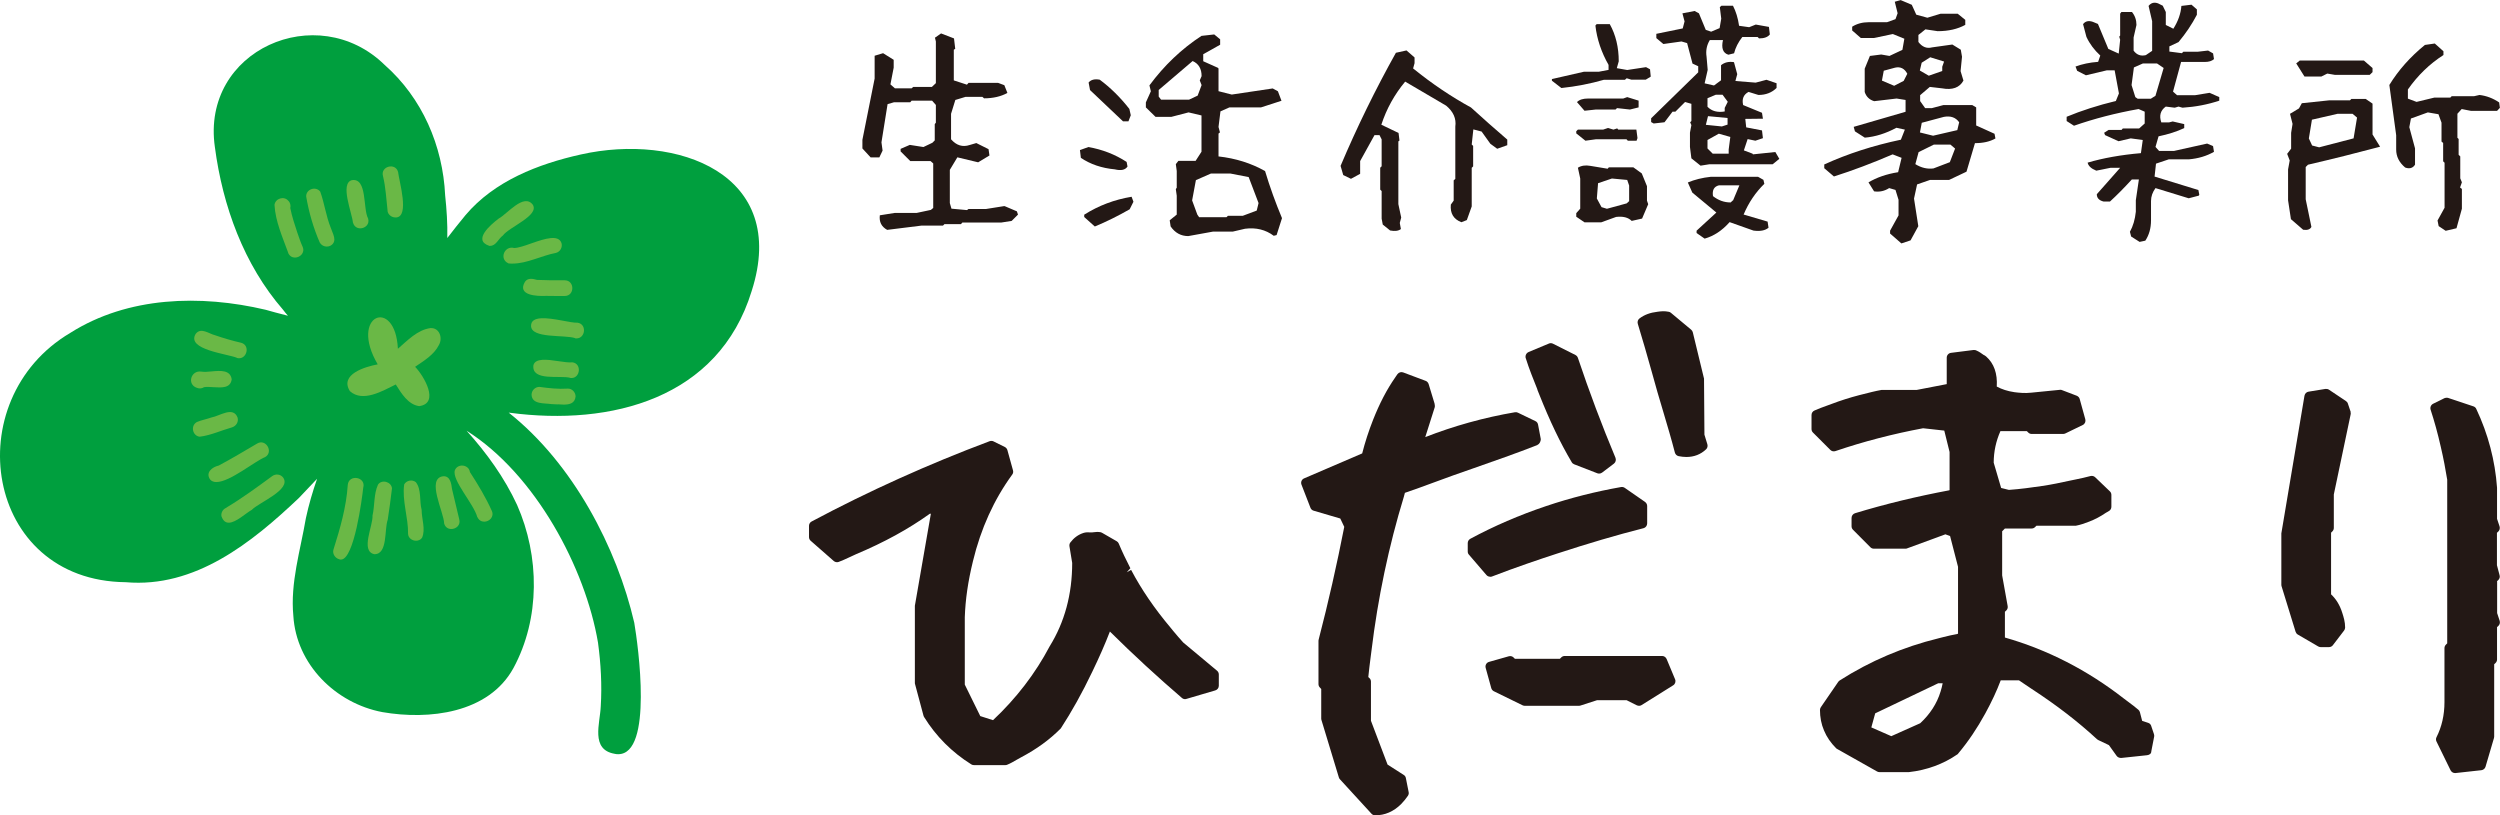
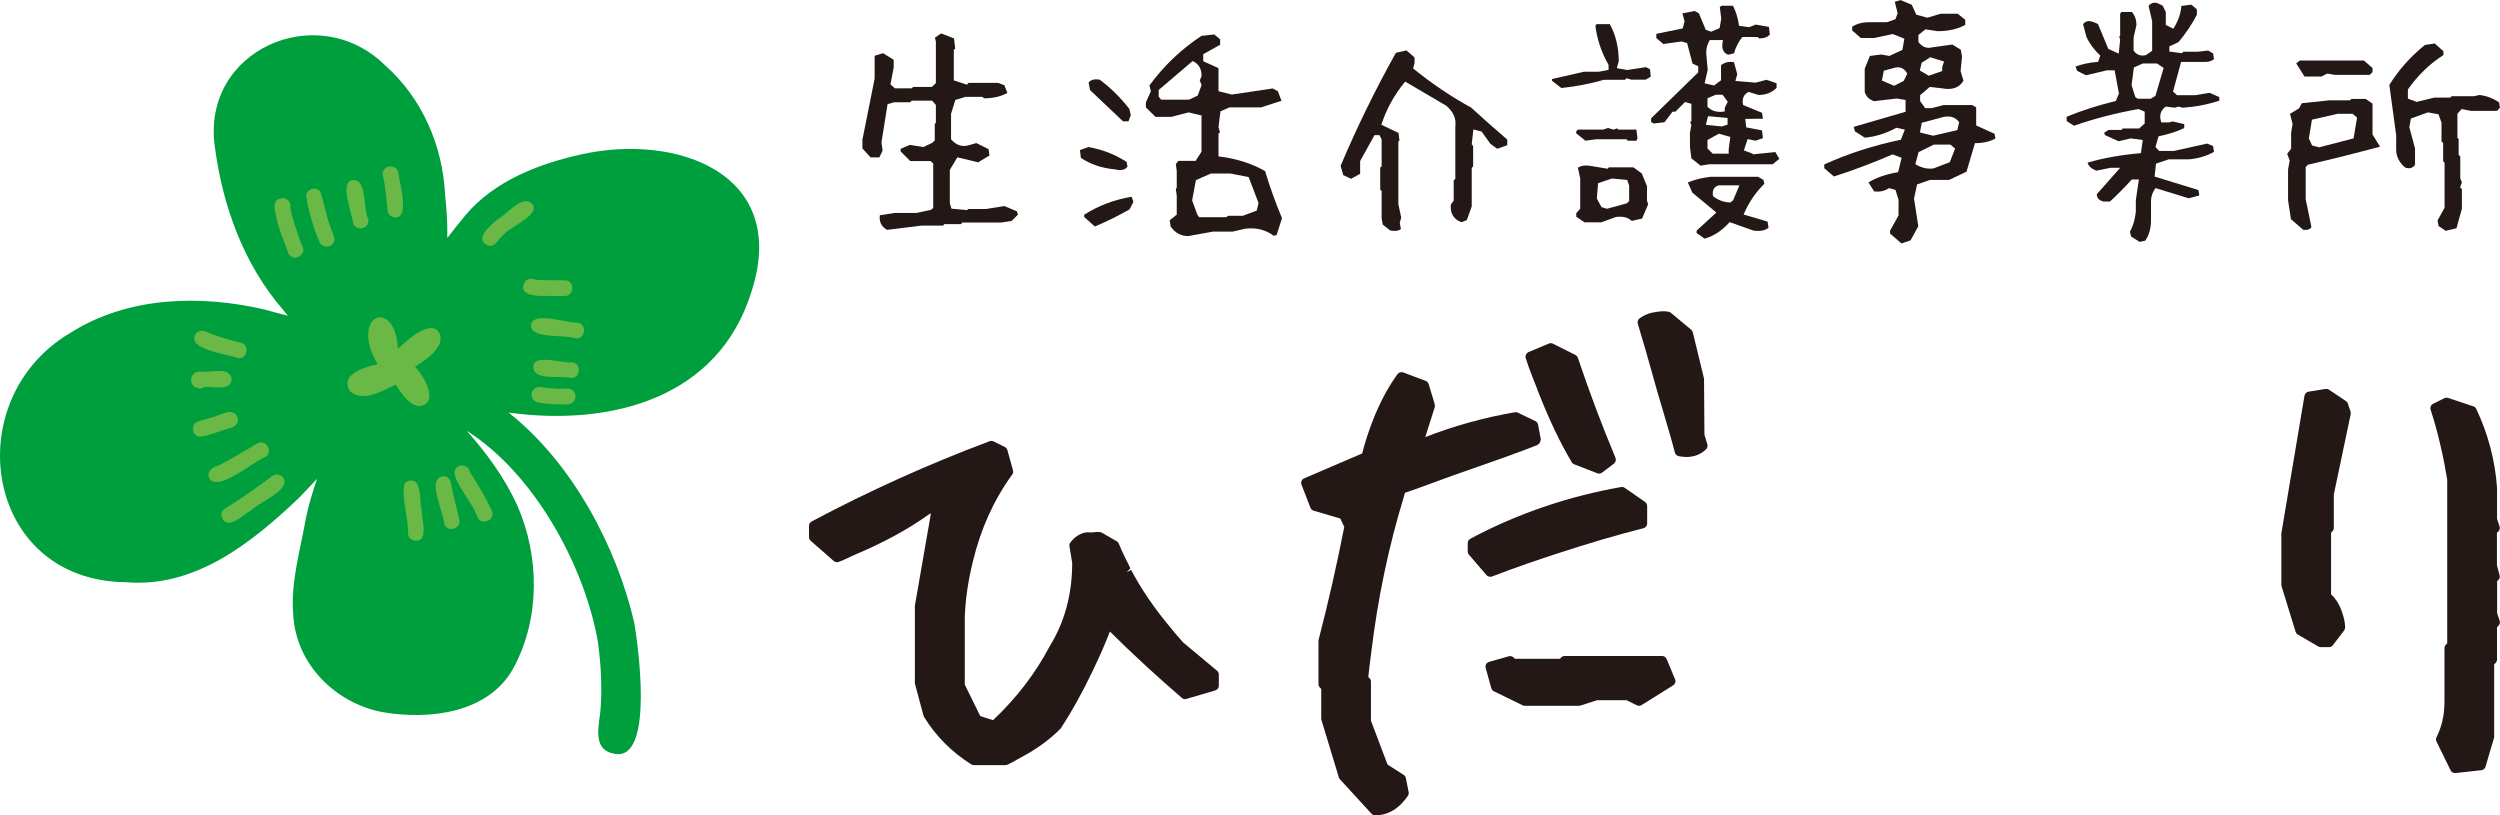
<svg xmlns="http://www.w3.org/2000/svg" id="_レイヤー_1" viewBox="0 0 245.36 80">
  <defs>
    <style>.cls-1{fill:#231815;}.cls-1,.cls-2,.cls-3{stroke-width:0px;}.cls-2{fill:#6ab846;}.cls-3{fill:#009f3e;}</style>
  </defs>
  <path class="cls-1" d="M116.12,63.05c-.34-.37-.65-.74-.97-1.12l-.26-.32c-1.59-1.89-2.86-3.75-3.88-5.68l-.42.23.35-.39c-.44-.86-.82-1.65-1.14-2.42-.04-.1-.11-.18-.2-.23l-1.44-.83s-.1-.05-.16-.06c-.26-.04-.46-.02-.61,0-.06,0-.12.02-.19.02-.08.01-.14,0-.21,0-.21-.01-.44-.02-.67.06-.51.17-.93.48-1.27.93-.08.1-.11.24-.09.37l.27,1.64c0,3.07-.74,5.81-2.21,8.18-1.4,2.66-3.27,5.1-5.56,7.25l-1.25-.4-1.52-3.09v-6.62c.06-1.73.31-3.48.8-5.49.77-3.2,2.07-6.06,3.86-8.51.09-.12.11-.27.07-.41l-.55-1.99c-.04-.13-.13-.24-.25-.3l-1.11-.55c-.12-.06-.25-.06-.38-.02-6,2.25-11.88,4.9-17.47,7.88-.16.08-.26.25-.26.42v1.11c0,.14.06.27.16.36l2.27,1.99c.13.11.31.15.48.09.36-.13.71-.3,1.06-.46.22-.1.43-.2.65-.3,2.76-1.16,5.13-2.46,7.24-3.97h.1l-1.57,9.03v7.58s0,.08.02.12l.83,3.1s.03.09.06.13c1.17,1.89,2.73,3.45,4.63,4.64.08.05.16.07.25.07h3.1c.06,0,.13-.01.18-.04.32-.13.61-.3.9-.47.14-.08.28-.16.43-.24,1.55-.82,2.81-1.73,3.92-2.85,1.08-1.66,2.09-3.47,3.09-5.56.7-1.45,1.26-2.73,1.73-3.95,2.29,2.27,4.67,4.46,7.07,6.52.12.11.3.15.45.09l2.82-.83c.21-.06.35-.25.35-.46v-1.1c0-.14-.06-.28-.17-.37l-3.33-2.78Z" />
  <path class="cls-1" d="M146.26,56.61c.06,0,.12-.01.17-.03,2.31-.89,4.61-1.67,6.36-2.24,3.09-1.01,5.87-1.83,8.51-2.5.21-.05.36-.25.36-.47v-1.71c0-.16-.08-.3-.21-.4l-1.99-1.38c-.1-.07-.23-.1-.36-.08-2.49.44-4.96,1.06-7.36,1.87-2.62.88-5.12,1.96-7.44,3.21-.16.09-.25.25-.25.42v.83c0,.12.04.23.12.31l1.71,1.99c.09.11.23.17.37.17Z" />
  <path class="cls-1" d="M150.92,43.64c.18-.07.3-.34.3-.54l-.27-1.43c-.03-.15-.12-.28-.26-.34l-1.72-.83c-.09-.04-.2-.06-.29-.04-3.05.52-6.01,1.35-8.8,2.44l.93-2.93c.03-.09,0-.28-.02-.37l-.58-1.91c-.05-.14-.15-.26-.29-.31l-2.21-.83c-.19-.07-.42-.01-.55.16-.05.07-.11.15-.16.23l-.08.12c-.82,1.17-1.54,2.57-2.16,4.14-.44,1.12-.79,2.2-1.07,3.3l-5.7,2.45c-.24.1-.35.37-.26.61l.88,2.27c.05.14.17.25.31.29l2.62.77.39.82c-.72,3.68-1.56,7.4-2.51,11.05,0,.04-.02.08-.02.12v4.26c0,.13.05.25.14.34l.13.14v2.9s0,.09.02.14l1.71,5.64c.02.08.07.16.13.21l3.07,3.35c.09.1.22.16.36.16.96,0,1.81-.37,2.55-1.1.23-.24.46-.51.67-.82.07-.11.1-.24.07-.36l-.27-1.36c-.02-.14-.1-.26-.22-.33l-1.58-1.01-1.63-4.3v-3.84c0-.13-.05-.25-.14-.34l-.12-.11c.06-.63.14-1.25.22-1.88l.09-.7c.63-5.2,1.7-10.28,3.18-15.12l.08-.3s.02-.05.02-.08c.95-.32,1.87-.66,2.79-1,.65-.24,1.31-.48,1.97-.72l1.94-.68c2.08-.73,4.24-1.48,6.3-2.29Z" />
  <path class="cls-1" d="M167.24,37.16l-1.1-4.54c-.02-.1-.08-.19-.16-.26l-1.99-1.66c-.06-.05-.13-.09-.21-.1-.42-.09-.79-.05-1.13,0-.69.08-1.26.29-1.74.65-.16.12-.23.33-.17.53.47,1.52.91,3.08,1.35,4.64.19.69.39,1.38.58,2.07.2.69.4,1.38.61,2.06.38,1.28.76,2.55,1.1,3.87.05.18.19.31.37.35.26.05.52.08.76.08.75,0,1.4-.25,1.93-.75.13-.12.18-.31.13-.49l-.29-.95-.04-5.49Z" />
  <path class="cls-1" d="M163.57,64.68c-.08-.18-.25-.3-.44-.3h-9.56c-.13,0-.25.05-.34.14l-.14.14h-4.41l-.13-.13c-.12-.12-.3-.17-.47-.12l-1.94.55c-.26.07-.4.34-.33.59l.55,1.99c.04.13.13.24.25.3l2.82,1.38c.07.03.14.05.21.05h5.31s.1,0,.15-.02l1.64-.53h2.9l1,.5c.16.07.33.07.47-.02l3.1-1.94c.2-.12.28-.38.19-.59l-.83-1.99Z" />
  <path class="cls-1" d="M150.88,38.24l.18.45c1.05,2.64,2.06,4.76,3.2,6.68.05.09.14.16.24.2l2.27.88c.05.02.12.03.18.03.11,0,.21-.04.29-.1l1.16-.88c.17-.13.23-.37.15-.57-1.34-3.2-2.58-6.5-3.69-9.81-.04-.12-.13-.22-.24-.28l-2.21-1.11c-.12-.06-.28-.07-.4-.01l-1.99.83c-.18.08-.3.25-.3.45,0,.05,0,.1.02.14.33,1.06.75,2.09,1.15,3.09Z" />
-   <path class="cls-1" d="M211.13,71.24c-.05-.14-.16-.26-.31-.3l-.58-.19-.22-.85c-.02-.09-.08-.18-.15-.24-.3-.26-.61-.49-.93-.73-.16-.12-.32-.24-.48-.36-3.59-2.8-7.52-4.81-11.69-6v-2.53l.14-.13c.11-.11.16-.27.13-.43l-.54-3.01v-4.33l.27-.27h2.62c.13,0,.25-.05.34-.14l.13-.13h3.86c.47-.09.9-.24,1.33-.41.57-.22,1.12-.51,1.64-.87.03-.02.07-.04.11-.06.08-.04.16-.09.23-.14.12-.09.19-.23.19-.39v-1.16c0-.13-.05-.26-.15-.35l-1.44-1.38c-.12-.12-.3-.16-.46-.12-.47.13-.95.23-1.43.33l-.63.13c-.81.18-1.76.38-2.72.52-1.02.15-2.11.3-3.23.38l-.76-.19-.73-2.48c0-1.09.23-2.13.66-3.1h2.59l.14.14c.09.09.21.14.33.14h3.1c.07,0,.14-.02.21-.05l1.71-.83c.21-.1.31-.34.25-.56l-.55-1.99c-.04-.15-.15-.26-.29-.32l-1.44-.55c-.07-.03-.14-.05-.22-.03l-2.82.28c-.6.07-1.17.01-1.64-.05-.68-.1-1.25-.29-1.73-.55.08-1.28-.27-2.27-1.04-2.95-.08-.07-.16-.12-.27-.17-.19-.14-.41-.3-.69-.42-.09-.05-.18-.05-.28-.05l-2.21.28c-.24.03-.42.23-.42.48v2.59l-2.95.57h-3.45c-.62.11-1.23.27-1.82.42l-.4.1c-.88.23-1.77.51-2.64.84l-.52.19c-.4.14-.79.29-1.18.46-.18.07-.31.24-.31.45v1.38c0,.13.05.25.14.34l1.71,1.71c.13.13.32.17.5.11,2.76-.94,5.66-1.69,8.6-2.24l2.08.23.52,2.1v3.73l-.03.03c-3.19.6-6.3,1.35-9.25,2.25-.2.06-.34.25-.34.46v.82c0,.13.05.25.14.34l1.71,1.72c.09.09.21.14.34.14h3.1c.05,0,.11,0,.16-.03l3.76-1.38.46.17.78,3.02v6.55l-.03.03c-.51.09-1.01.22-1.51.34l-.35.09c-3.48.85-6.75,2.24-9.72,4.14-.05.03-.1.08-.14.13l-1.71,2.49c-.05.08-.09.17-.09.27,0,.72.13,1.41.4,2.03.26.63.66,1.21,1.18,1.73.04.04.09.07.13.09l3.9,2.2c.07.04.16.06.24.06h2.87c1.78-.2,3.38-.79,4.76-1.74.04-.02.07-.05.09-.09.98-1.17,1.85-2.46,2.65-3.92.63-1.15,1.13-2.22,1.52-3.26h1.79c.22.14.44.29.65.44.2.14.4.28.61.41,2.47,1.61,4.56,3.23,6.4,4.93.04.03.08.06.12.08l1.05.5.76,1.06c.1.14.28.2.44.2l2.54-.27c.24-.03.42-.15.42-.39l.28-1.44c.02-.08,0-.16-.02-.24l-.28-.83ZM190.66,67.06c-.05.27-.12.55-.21.83-.36,1.17-1.03,2.2-1.99,3.09l-2.84,1.27-1.96-.86.38-1.38,6.18-2.95h.44Z" />
  <path class="cls-1" d="M245.06,57.05l.14-.13c.12-.12.17-.3.12-.46l-.26-.99v-3.18l.14-.13c.13-.13.17-.32.12-.49l-.25-.75v-3.05c-.19-2.66-.87-5.27-2.04-7.74-.05-.12-.16-.21-.28-.25l-2.49-.83c-.12-.04-.33,0-.44.07l-1.03.51c-.21.11-.31.35-.24.58.37,1.13.7,2.32,1,3.65.27,1.15.47,2.23.63,3.22v16.06l-.13.13c-.09.09-.14.21-.14.34v5.31c0,1.24-.26,2.4-.78,3.43-.07.13-.07.29,0,.43l1.38,2.82c.08.16.25.27.43.27.02,0,.04,0,.05,0l2.54-.28c.19-.02.36-.16.41-.34l.83-2.82s.02-.09.02-.14v-7.1l.14-.13c.09-.09.14-.21.14-.34v-3.17l.14-.13c.13-.13.17-.32.12-.49l-.25-.76v-3.09Z" />
  <path class="cls-1" d="M230.71,40.44l-.28-.83c-.03-.1-.1-.19-.19-.25l-1.66-1.11c-.1-.07-.23-.09-.35-.08l-1.66.27c-.2.03-.36.19-.4.4l-2.27,13.51v5.04s0,.09.02.14l1.38,4.48c.04.11.11.21.22.27l1.99,1.16c.07.04.16.07.24.07h.83c.15,0,.29-.07.38-.19l1.1-1.44c.06-.08.1-.19.1-.29,0-.57-.15-1.03-.28-1.44-.24-.77-.61-1.36-1.1-1.82v-6.05l.13-.13c.09-.09.14-.21.14-.34v-3.28s1.65-7.85,1.65-7.85c.02-.09.02-.17-.01-.25Z" />
  <path class="cls-1" d="M98.54,20.23l-1.76.28h-1.73l-.14.11-1.53-.14-.16-.55v-3.26l.74-1.23,2.04.49,1.11-.67-.09-.62-1.2-.6-.65.19c-.69.23-1.3.05-1.83-.56v-2.5l.42-1.36.99-.3h1.67l.16.14c.89,0,1.66-.18,2.29-.53l-.3-.76-.62-.23h-2.89l-.16.18-1.29-.42v-3.01l.14-.09-.12-1.02-1.27-.49-.6.42.09.37v4.09l-.39.37h-1.83l-.16.14h-1.64l-.44-.39.32-1.64v-.77l-1.04-.65-.83.25v2.24l-1.2,6.01v.85l.81.88h.85l.32-.67-.11-.81.6-3.75.62-.18h1.6l.14-.16h2.01l.37.42v1.74l-.11.14v1.6l-.23.23-.88.42-1.34-.21-.9.39v.25l.95.95h1.99l.26.23v4.37l-.23.19-1.41.3h-2.15l-1.45.23c-.08.65.16,1.12.72,1.43l3.38-.42h2.1l.14-.14h1.62l.14-.16h3.82l1.02-.16.62-.62-.11-.32-1.2-.51Z" />
  <path class="cls-1" d="M106.41,21.07v.23l1.04.93c1.11-.46,2.25-1.02,3.42-1.69l.37-.74-.18-.49c-1.68.28-3.23.86-4.65,1.76Z" />
  <path class="cls-1" d="M119.59,15.35v-2.24l.14-.12-.14-.53.19-1.53.88-.39h3.1l2.01-.65-.35-.93-.51-.28-4.02.6-1.3-.33v-2.22l-.05-.07-1.45-.65v-.69l1.66-.93v-.53l-.58-.48-1.25.14c-1.96,1.28-3.66,2.9-5.11,4.86l.14.58-.49,1.09v.49l.95.93h1.55l1.69-.44,1.27.3v3.56l-.58.9h-1.69l-.25.32.09.67v1.64l-.09.14.09.65v1.85l-.69.56.09.6c.43.63,1.01.95,1.73.95l2.43-.44h1.94l1.2-.28c1.08-.14,2.02.09,2.82.69l.28-.07.53-1.66c-.63-1.51-1.19-3.05-1.66-4.62-1.36-.77-2.88-1.25-4.58-1.44ZM117.53,9.39l-.83.39h-2.75l-.23-.3v-.65l3.33-2.84c.59.26.88.76.88,1.48l-.18.42.18.46-.39,1.04ZM123.33,20.67l-1.36.51h-1.46l-.14.14h-2.68l-.18-.26-.51-1.39.37-1.99,1.48-.65h1.9l1.8.35.97,2.55-.18.74Z" />
  <path class="cls-1" d="M110.22,11.91h.53l.23-.6-.14-.62c-.89-1.14-1.87-2.1-2.91-2.87-.5-.09-.86,0-1.09.28l.14.74,3.24,3.07Z" />
  <path class="cls-1" d="M110.66,16.35l-.09-.46c-1.14-.74-2.39-1.22-3.75-1.46l-.83.3.09.76c.93.63,2.04,1.01,3.33,1.13.62.15,1.03.06,1.25-.28Z" />
  <path class="cls-1" d="M138.69,6.71l.14-.51v-.56l-.79-.69-1.04.23c-2.02,3.62-3.83,7.32-5.43,11.1l.26.9.76.37.9-.49v-1.25l1.41-2.55h.49l.21.42v2.64l-.14.14v2.15l.14.14v2.71l.11.58.72.58c.46.09.82.05,1.06-.14l-.11-.6.14-.53-.28-1.32v-6.15l.11-.09-.09-.74-1.69-.81c.51-1.56,1.29-2.97,2.34-4.23l4.02,2.36c.71.59,1.01,1.27.9,2.06v5.13l-.16.14v1.99l-.28.39c-.08.86.27,1.44,1.04,1.73l.53-.21.48-1.34v-3.79l.14-.14v-2.01l-.14-.14.16-1.48.81.21.86,1.2.67.49.99-.35v-.55c-1.2-1.03-2.39-2.08-3.56-3.15-1.94-1.06-3.84-2.34-5.69-3.84Z" />
  <path class="cls-1" d="M159.49,7.82l.16-.14.46.14h1.41l.49-.3-.07-.72-.39-.21-1.85.28-1.02-.18.19-.67c0-1.37-.29-2.59-.88-3.65h-1.29l-.12.14c.15,1.34.59,2.63,1.29,3.86v.49l-.95.18h-1.46c-1.14.26-2.19.5-3.15.72v.16l.93.72c1.43-.15,2.83-.42,4.18-.81h2.06Z" />
  <polygon class="cls-1" points="158.72 12.6 158.35 12.72 157.82 12.56 157.34 12.72 154.86 12.72 154.7 12.88 154.7 13.09 155.6 13.81 156.62 13.67 159.63 13.67 159.76 13.81 160.62 13.81 160.71 13.55 160.6 12.72 158.82 12.72 158.72 12.6" />
-   <path class="cls-1" d="M160.83,9.88l-1.13-.35-.39.14h-3.45c-.49,0-.85.11-1.09.35l.74.85,1.11-.12h1.94l.14-.14,1.27.14.85-.21v-.67Z" />
  <path class="cls-1" d="M171.12,21.07c.49-1.17,1.17-2.18,2.04-3.03l-.09-.39-.53-.3h-4.62c-.85.09-1.61.28-2.27.56l.44.99,2.36,1.96-1.94,1.78v.23l.79.55c.89-.25,1.71-.78,2.45-1.62l2.34.83c.65.09,1.14,0,1.48-.28l-.09-.6-2.34-.69ZM170.08,19.66l-.23.21c-.63,0-1.21-.21-1.73-.62-.09-.59.1-.94.58-1.06h2.01l-.62,1.48Z" />
  <path class="cls-1" d="M172,15.08l-.85-.32.37-1.11.76.16.74-.25-.09-.76-1.55-.3-.09-.83,1.73-.02-.09-.58-1.85-.76c-.14-.6.04-1.03.53-1.29l.97.3c.72,0,1.32-.23,1.78-.69v-.46l-.99-.34-1.06.28-1.99-.16.18-.67-.32-1.18c-.51-.08-.93.02-1.27.3v1.48l-.69.51-.92-.21.3-1.32-.11-1.29c-.09-.59.01-1.13.32-1.64h1.29c-.18.8,0,1.28.53,1.44l.56-.14c.14-.56.41-1.09.81-1.6h1.5l.14.14c.51,0,.86-.13,1.06-.39l-.09-.74-1.29-.23-.65.26-.99-.14c-.11-.76-.31-1.41-.6-1.97h-1.13l-.16.14.14,1.13-.16.93-.83.35-.53-.18-.67-1.62-.42-.23-1.2.23.21.79-.18.69-2.59.53v.42l.69.58,1.78-.25.55.16.53,2.01.56.26v.6l-4.62,4.51v.37l.25.14,1.06-.12.79-1.04h.28l.95-.95.62.18v1.69l-.12.12.12.28-.14.74v1.41l.14,1.11.9.72.88-.14h6.2l.65-.53-.39-.67-2.2.23ZM167.58,9.64l.81-.34h.67l.51.69-.3.6v.35c-.71.12-1.27-.03-1.69-.46v-.83ZM167.63,11.4l1.92.18v.65l-.56.18-1.57-.16.21-.85ZM169.66,14.66v.42h-1.57l-.51-.51v-.83l1.11-.62,1.13.32-.16,1.23Z" />
  <path class="cls-1" d="M161.64,18.27l-.51-1.25-.83-.6h-2.4l-.12.14-1.69-.28c-.48-.09-.89-.03-1.23.18l.23,1.06v2.96l-.39.44v.35l.81.55h1.64l1.46-.53c.68-.08,1.19.05,1.53.39l1.02-.23.6-1.41-.12-.35v-1.43ZM159.88,19.75l-.23.21-1.94.53-.53-.16-.46-.85.12-1.5,1.36-.46,1.5.14.19.55v1.55Z" />
  <path class="cls-1" d="M193.95,12.3v-1.76l-.39-.23h-2.82l-1.13.3h-.67l-.49-.69v-.58l.95-.81,1.2.14c1.02.19,1.72-.07,2.1-.76l-.28-.93.14-1.41-.12-.69-.83-.51-1.99.28c-.52.14-.97-.04-1.34-.53v-.69l.69-.55,1.2.18c1.06,0,1.97-.21,2.71-.62v-.49l-.74-.6h-1.69l-1.29.39-1.09-.3-.44-.97-1.09-.46-.58.16.28,1.13-.21.58-.83.3h-1.8c-.62,0-1.16.15-1.62.44v.37l.85.74h1.29l1.85-.39,1.13.46-.19,1.09-1.27.6-.81-.14-1.11.14-.51,1.25v2.29c.15.46.46.76.93.9l2.2-.26.88.14v1.16l-5.09,1.48.12.44.97.62c1.05-.09,2.08-.42,3.1-.97l.83.18-.39.99c-2.71.57-5.22,1.38-7.52,2.43v.37l.95.81c1.85-.59,3.77-1.31,5.76-2.17l.88.34-.34,1.41c-1.14.18-2.11.52-2.91,1l.55.88c.54.08,1.03-.03,1.48-.32l.62.18.3.97v1.53l-.83,1.5v.28l1.11.97.9-.3.76-1.39-.42-2.71.3-1.39,1.27-.44h1.87l1.71-.81.83-2.8c.8,0,1.47-.15,2.01-.46l-.09-.46-1.83-.83ZM186.85,7.93l-.95.49-1.2-.51.18-.97,1.11-.3c.52-.12.93.08,1.2.6l-.35.69ZM188.61,6.15l.83-.53,1.36.42-.18.51v.42l-1.32.46-.88-.51.18-.76ZM191.38,15.91l-1.62.62c-.6.08-1.2-.06-1.78-.42l.32-1.18,1.5-.74h1.62l.46.39-.51,1.32ZM192.1,12.77l-2.38.55-1.29-.32.18-.95,2.17-.58c.66-.12,1.16.05,1.5.53l-.18.76Z" />
  <path class="cls-1" d="M215.46,9.34h-1.8l-.39-.35.79-2.91h2.33c.39,0,.69-.09.9-.28l-.09-.56-.49-.28-1.04.12h-1.39l-.14.14-1.23-.16v-.51l.9-.42c.71-.85,1.31-1.74,1.8-2.68v-.53l-.53-.46-.99.12c-.06.76-.32,1.5-.79,2.24l-.74-.37v-1.27l-.3-.62-.46-.23c-.39-.14-.69-.05-.93.25l.35,1.5v2.91l-.62.42c-.49.12-.89-.02-1.2-.44v-1.29l.28-1.23c0-.49-.15-.92-.44-1.27h-1.04l-.12.16v2.15l-.09.11.09.3-.14,1.36-1.02-.46-1.02-2.45-.51-.21c-.42-.14-.73-.06-.95.23l.33,1.25c.32.69.78,1.3,1.36,1.83l-.21.62c-.83.06-1.57.22-2.22.46l.16.42.86.44,2.06-.49h.76l.42,2.27-.3.74c-1.77.43-3.39.95-4.83,1.55v.42l.72.46c1.97-.69,4.09-1.24,6.34-1.64l.6.26v1.16l-.55.49h-1.6l-.12.14h-1.27l-.44.28.09.23,1.32.6,1.2-.28,1.18.16-.18,1.29c-1.96.17-3.7.48-5.23.93.06.32.35.59.85.79l1.39-.28h.95l-2.29,2.59c0,.37.22.61.67.72h.62c.68-.62,1.39-1.34,2.15-2.17h.69l-.3,2.04v1.13c-.08.76-.27,1.41-.58,1.97l.12.46.83.53.56-.12c.37-.55.56-1.22.56-1.99v-1.9c0-.45.15-.87.44-1.27l3.26,1,.99-.26.05-.09-.09-.46-4.3-1.32.14-1.27,1.25-.42h1.96c.93-.08,1.75-.32,2.48-.74l-.09-.56-.58-.25-3.24.72h-1.48l-.35-.39.3-1.04c.96-.2,1.8-.47,2.52-.81v-.39l-1.13-.26-.35.09h-.77c-.23-.66-.08-1.18.44-1.55l.88.11.37-.11.39.11c1.27-.08,2.47-.31,3.61-.69v-.35l-.95-.42-1.41.23ZM211.53,9.41l-.44.28h-1.29l-.23-.16-.37-1.18.23-1.73.88-.39h1.39l.65.44-.81,2.75Z" />
  <path class="cls-1" d="M226.54,16.16c2.45-.57,4.8-1.16,7.05-1.76l-.74-1.2v-3.03l-.67-.46h-1.41l-.14.14h-2.06l-2.66.28-.28.51-.88.53.25.99-.14.88v1.55l-.39.51.25.65-.16.88v3.03l.28,1.85,1.2,1.04c.42.06.68-.03.81-.28l-.56-2.71v-3.17l.23-.23ZM226.89,11.75l2.52-.58h1.48l.44.37-.34,2.04-3.38.88-.69-.18-.32-.69.3-1.83Z" />
  <polygon class="cls-1" points="227.83 7.51 228.41 7.22 229.17 7.35 232.57 7.35 232.85 7.08 232.85 6.68 232 5.94 225.71 5.94 225.36 6.22 226.17 7.51 227.83 7.51" />
  <path class="cls-1" d="M245.29,10.06c-.62-.42-1.27-.66-1.94-.74l-.53.12h-2.2l-.14.14h-1.57l-1.74.42-.85-.32v-.9c.96-1.37,2.12-2.5,3.49-3.38v-.37l-.85-.76-.97.14c-1.44,1.17-2.6,2.48-3.49,3.93l.67,4.93v1.41c0,.68.29,1.26.88,1.76.43.16.76.06.97-.28v-1.6l-.56-2.08.16-.85,1.66-.6,1.04.18.3.83v1.85l.16.14v1.8l.14.14v4.42l-.69,1.25.11.55.69.46,1.06-.25.53-1.92v-1.94l-.18-.14.18-.51-.16-.39v-2.15l-.16-.16v-1.55l-.12-.12v-2.36l.42-.46.92.18h2.55l.28-.3-.07-.51Z" />
  <path class="cls-3" d="M60.32,73.98c-2.38-.41-1.43-2.98-1.36-4.65.13-2.09.01-4.19-.27-6.26-1.23-7.29-6.13-16.53-12.9-20.8,1.98,2.2,3.72,4.61,4.96,7.29,2.22,5.03,2.28,11.13-.36,16.01-2.44,4.45-8.31,5.11-12.86,4.32-4.6-.87-8.45-4.69-8.74-9.45-.31-3.24.69-6.41,1.23-9.58.28-1.31.66-2.6,1.1-3.87-.81.86-1.46,1.54-1.78,1.88-4.65,4.41-10.2,8.86-17,8.27-13.89-.14-16.55-17.9-5.44-24.47,5.67-3.59,12.79-3.77,19.16-2.27.52.16,1.29.35,2.2.59-.17-.19-.33-.39-.48-.59-3.85-4.43-5.93-10.19-6.69-15.96C19.71,4.91,31.14-.08,37.74,6.36c3.7,3.26,5.72,7.94,5.95,12.82.15,1.39.24,2.79.21,4.18.58-.76,1.18-1.51,1.79-2.25,2.83-3.35,7.14-5.02,11.32-5.95,9.44-2.12,20.47,1.89,16.76,13.41-3.24,10.56-13.81,13.26-23.73,11.94-.04,0-.07,0-.11-.01,6.32,5,10.62,13.27,12.32,20.62.38,2.23,1.86,12.9-1.58,12.9-.11,0-.24-.01-.36-.04Z" />
  <path class="cls-2" d="M28.29,24.82c-.55-1.52-1.26-3.08-1.35-4.71.08-.64.94-.9,1.35-.41.2.18.26.47.2.72.16.81.42,1.59.68,2.38.17.48.32.96.53,1.42.26.59-.26,1.06-.75,1.06-.27,0-.53-.14-.67-.46Z" />
  <path class="cls-2" d="M31.39,23.82c-.63-1.44-1.08-2.99-1.34-4.54-.02-.72.95-1.04,1.38-.47.41,1.13.57,2.41,1.03,3.54.18.57.7,1.32,0,1.75-.12.07-.25.1-.39.1-.27,0-.53-.13-.67-.38Z" />
  <path class="cls-2" d="M34.64,21.86c-.08-.94-1.31-3.87-.1-4.18,1.53-.24,1.06,2.81,1.59,3.77.17.57-.31.96-.77.96-.3,0-.6-.16-.71-.55Z" />
  <path class="cls-2" d="M38.04,20.69c-.13-1.13-.18-2.29-.45-3.4-.28-.96,1.22-1.37,1.48-.41.1.92,1.14,4.34-.17,4.46-.03,0-.07,0-.1,0-.37,0-.73-.28-.77-.66Z" />
  <path class="cls-2" d="M48,24.12c-1.65-.56.2-2.1.93-2.66.87-.47,2.47-2.53,3.36-1.37.67,1.07-2.32,2.18-2.94,3.03-.44.31-.66,1.01-1.25,1.01-.03,0-.07,0-.11,0Z" />
-   <path class="cls-2" d="M49.89,25.84c-.93-.42-.38-1.76.57-1.5.41,0,1.08-.24,1.79-.49,1.24-.43,2.58-.86,2.86.02.11.4-.13.84-.54.95-1.41.26-2.83,1.05-4.27,1.05-.14,0-.28,0-.42-.02Z" />
  <path class="cls-2" d="M53.58,29.04c-.87.04-2.86-.03-2.06-1.38.29-.42.78-.3,1.18-.19.91.04,1.81.05,2.72.04.5,0,.75.38.75.77s-.25.77-.75.77c-.29,0-.58,0-.88,0-.32,0-.64,0-.97-.01Z" />
  <path class="cls-2" d="M56.46,33.19c-1-.36-4.34.07-4.34-1.21-.01-1.02,1.62-.78,2.99-.53.65.12,1.24.24,1.56.22.95.12.79,1.54-.08,1.54-.04,0-.08,0-.13,0Z" />
  <path class="cls-2" d="M55.96,37.08c-1-.27-3.8.37-3.61-1.23.18-.72,1.35-.57,2.41-.41.56.08,1.08.16,1.41.12.94.11.79,1.54-.08,1.54-.04,0-.09,0-.13-.01Z" />
  <path class="cls-2" d="M54.73,39.69c-.22-.02-.44-.03-.61-.03-.69-.11-1.91.05-1.95-.92,0-.42.35-.77.77-.77.92.13,1.84.23,2.78.17.42-.02.77.36.77.77-.06.67-.58.8-1.17.8-.19,0-.39-.02-.58-.03Z" />
  <path class="cls-2" d="M46.84,50.74c-.35-1.3-2.5-3.6-2.2-4.58.27-.71,1.38-.58,1.48.17.79,1.22,1.55,2.47,2.15,3.81.26.59-.25,1.06-.75,1.06-.27,0-.53-.14-.67-.46Z" />
  <path class="cls-2" d="M43.59,51.37c-.02-1.1-1.8-4.44-.08-4.63.69-.03.79.76.85,1.24.22,1,.49,1.98.71,2.98.17.58-.32.96-.78.96-.31,0-.6-.17-.7-.55Z" />
  <path class="cls-2" d="M40.05,52.41c.03-1.62-.61-3.29-.38-4.87.22-.39.78-.51,1.14-.22.57.71.34,1.85.57,2.72,0,.89.41,1.91.04,2.74-.14.2-.36.29-.59.29-.37,0-.75-.25-.78-.66Z" />
-   <path class="cls-2" d="M36.73,54.39c-1.38-.31-.11-2.78-.17-3.79.23-1,.11-2.1.54-3.04.37-.54,1.31-.28,1.37.37-.12,1.03-.26,2.06-.42,3.09-.34.92.02,3.37-1.29,3.37h-.03Z" />
-   <path class="cls-2" d="M33.27,54.88c-.39-.11-.67-.55-.54-.95.65-2.06,1.26-4.17,1.4-6.33.09-1.1,1.82-.8,1.52.26-.11,1-.88,7.06-2.19,7.06-.06,0-.13-.01-.19-.04ZM34.96,48.42c.06,0,.11-.01.16-.02h0s.05-.02.07-.03c-.07.03-.15.05-.23.05Z" />
  <path class="cls-2" d="M21.73,50.65c-.05-.37.17-.7.5-.82,0,0-.01,0-.02,0,0,0,0,0-.01,0,1.57-.94,3.04-2.02,4.51-3.1.34-.25.82-.2,1.08.14.84,1.19-2.37,2.43-3.08,3.17-.57.31-1.55,1.26-2.26,1.26-.31,0-.56-.18-.72-.65Z" />
  <path class="cls-2" d="M20.63,47.07c-.5-.69.2-1.24.84-1.38,1.28-.68,2.52-1.43,3.77-2.16.85-.51,1.64.83.78,1.33-.98.38-3.46,2.45-4.78,2.45-.25,0-.46-.07-.61-.24Z" />
  <path class="cls-2" d="M19.31,41.42c.46-.19.97-.28,1.45-.45.8-.14,2.13-1.13,2.56.02.11.42-.14.82-.54.95-1.06.3-2.1.79-3.18.92-.71-.08-.92-1.08-.29-1.43Z" />
  <path class="cls-2" d="M19.31,38.06c-.99-.35-.56-1.74.44-1.59.28.05.66.02,1.04-.02.87-.08,1.81-.15,1.95.77-.11.89-.98.83-1.79.78-.34-.02-.67-.05-.93,0-.12.08-.27.12-.41.12-.1,0-.2-.02-.29-.06Z" />
  <path class="cls-2" d="M23.26,35.12c-.95-.4-5.02-.8-4.05-2.36.52-.66,1.28-.01,1.89.14.84.29,1.69.54,2.56.74.89.23.6,1.52-.19,1.52-.07,0-.15-.01-.22-.03Z" />
  <path class="cls-2" d="M38.83,37.74c-1.27.62-3.22,1.79-4.49.65-1.04-1.66,1.51-2.4,2.73-2.63-2.87-4.88,1.74-6.65,1.98-1.53.94-.81,1.92-1.86,3.2-2.03.89-.05,1.23.99.82,1.67-.48.96-1.47,1.54-2.33,2.13.84.86,2.46,3.58.4,3.86-1.09-.15-1.76-1.27-2.3-2.13Z" />
</svg>